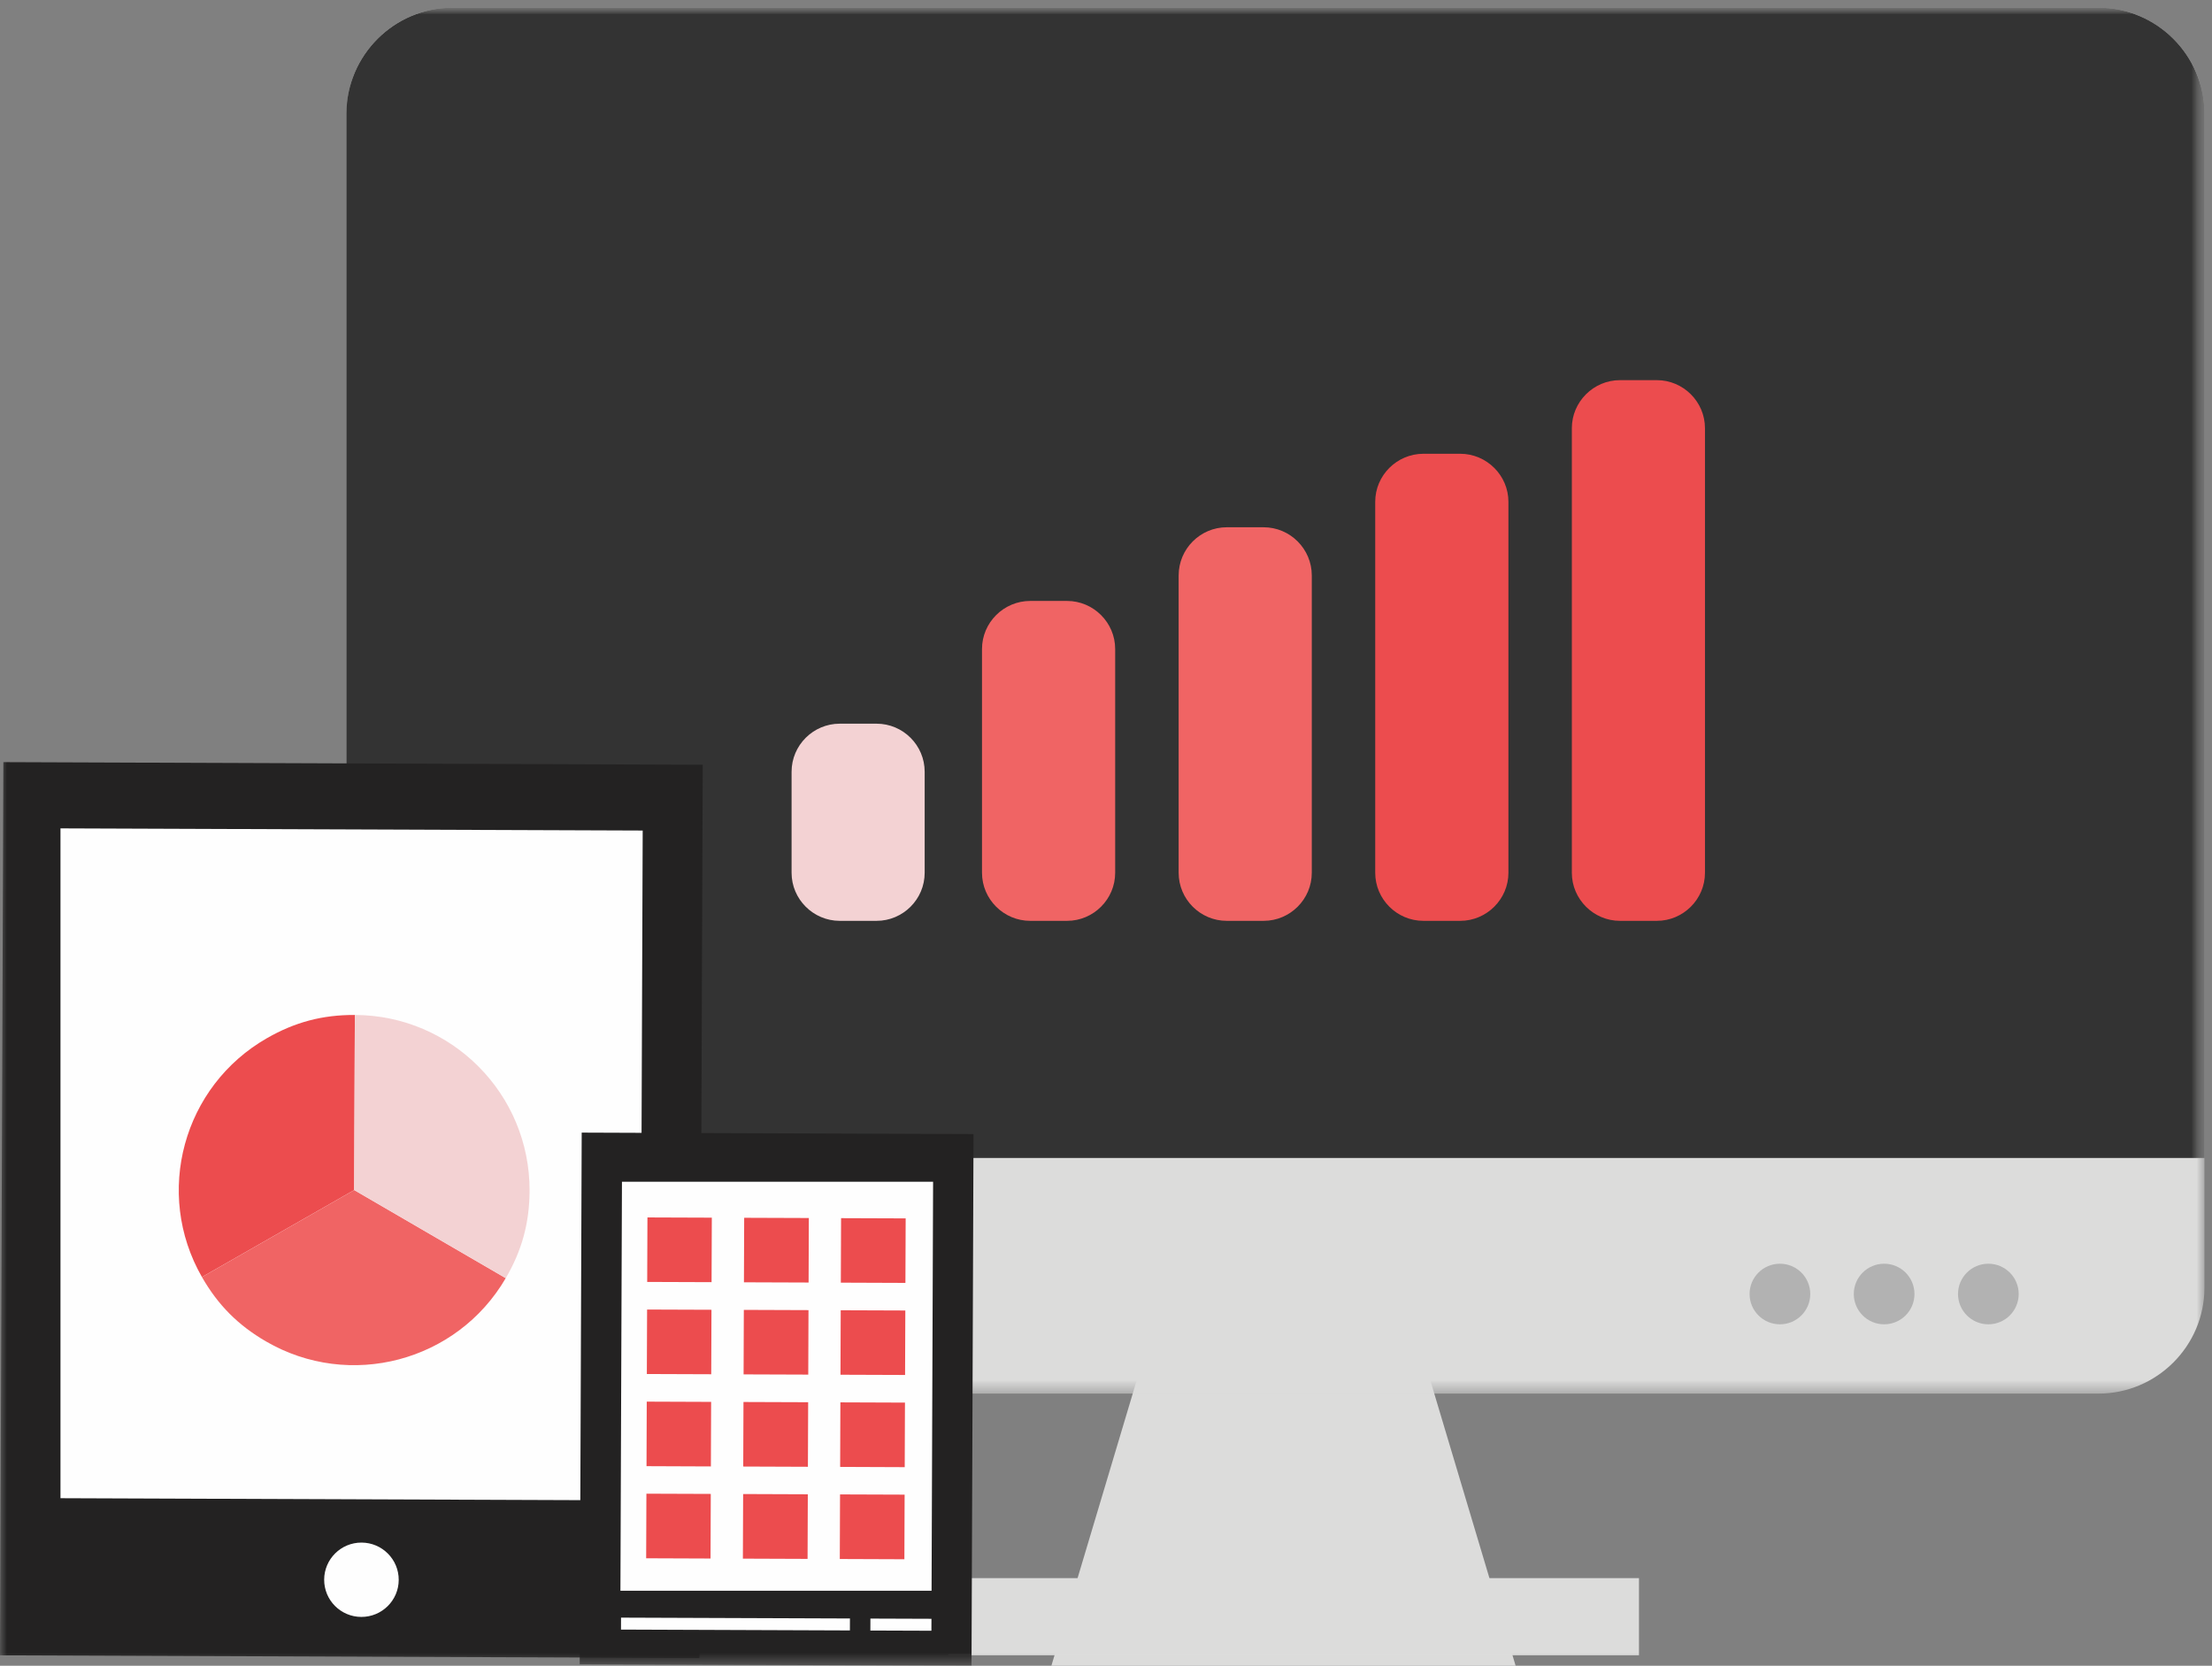
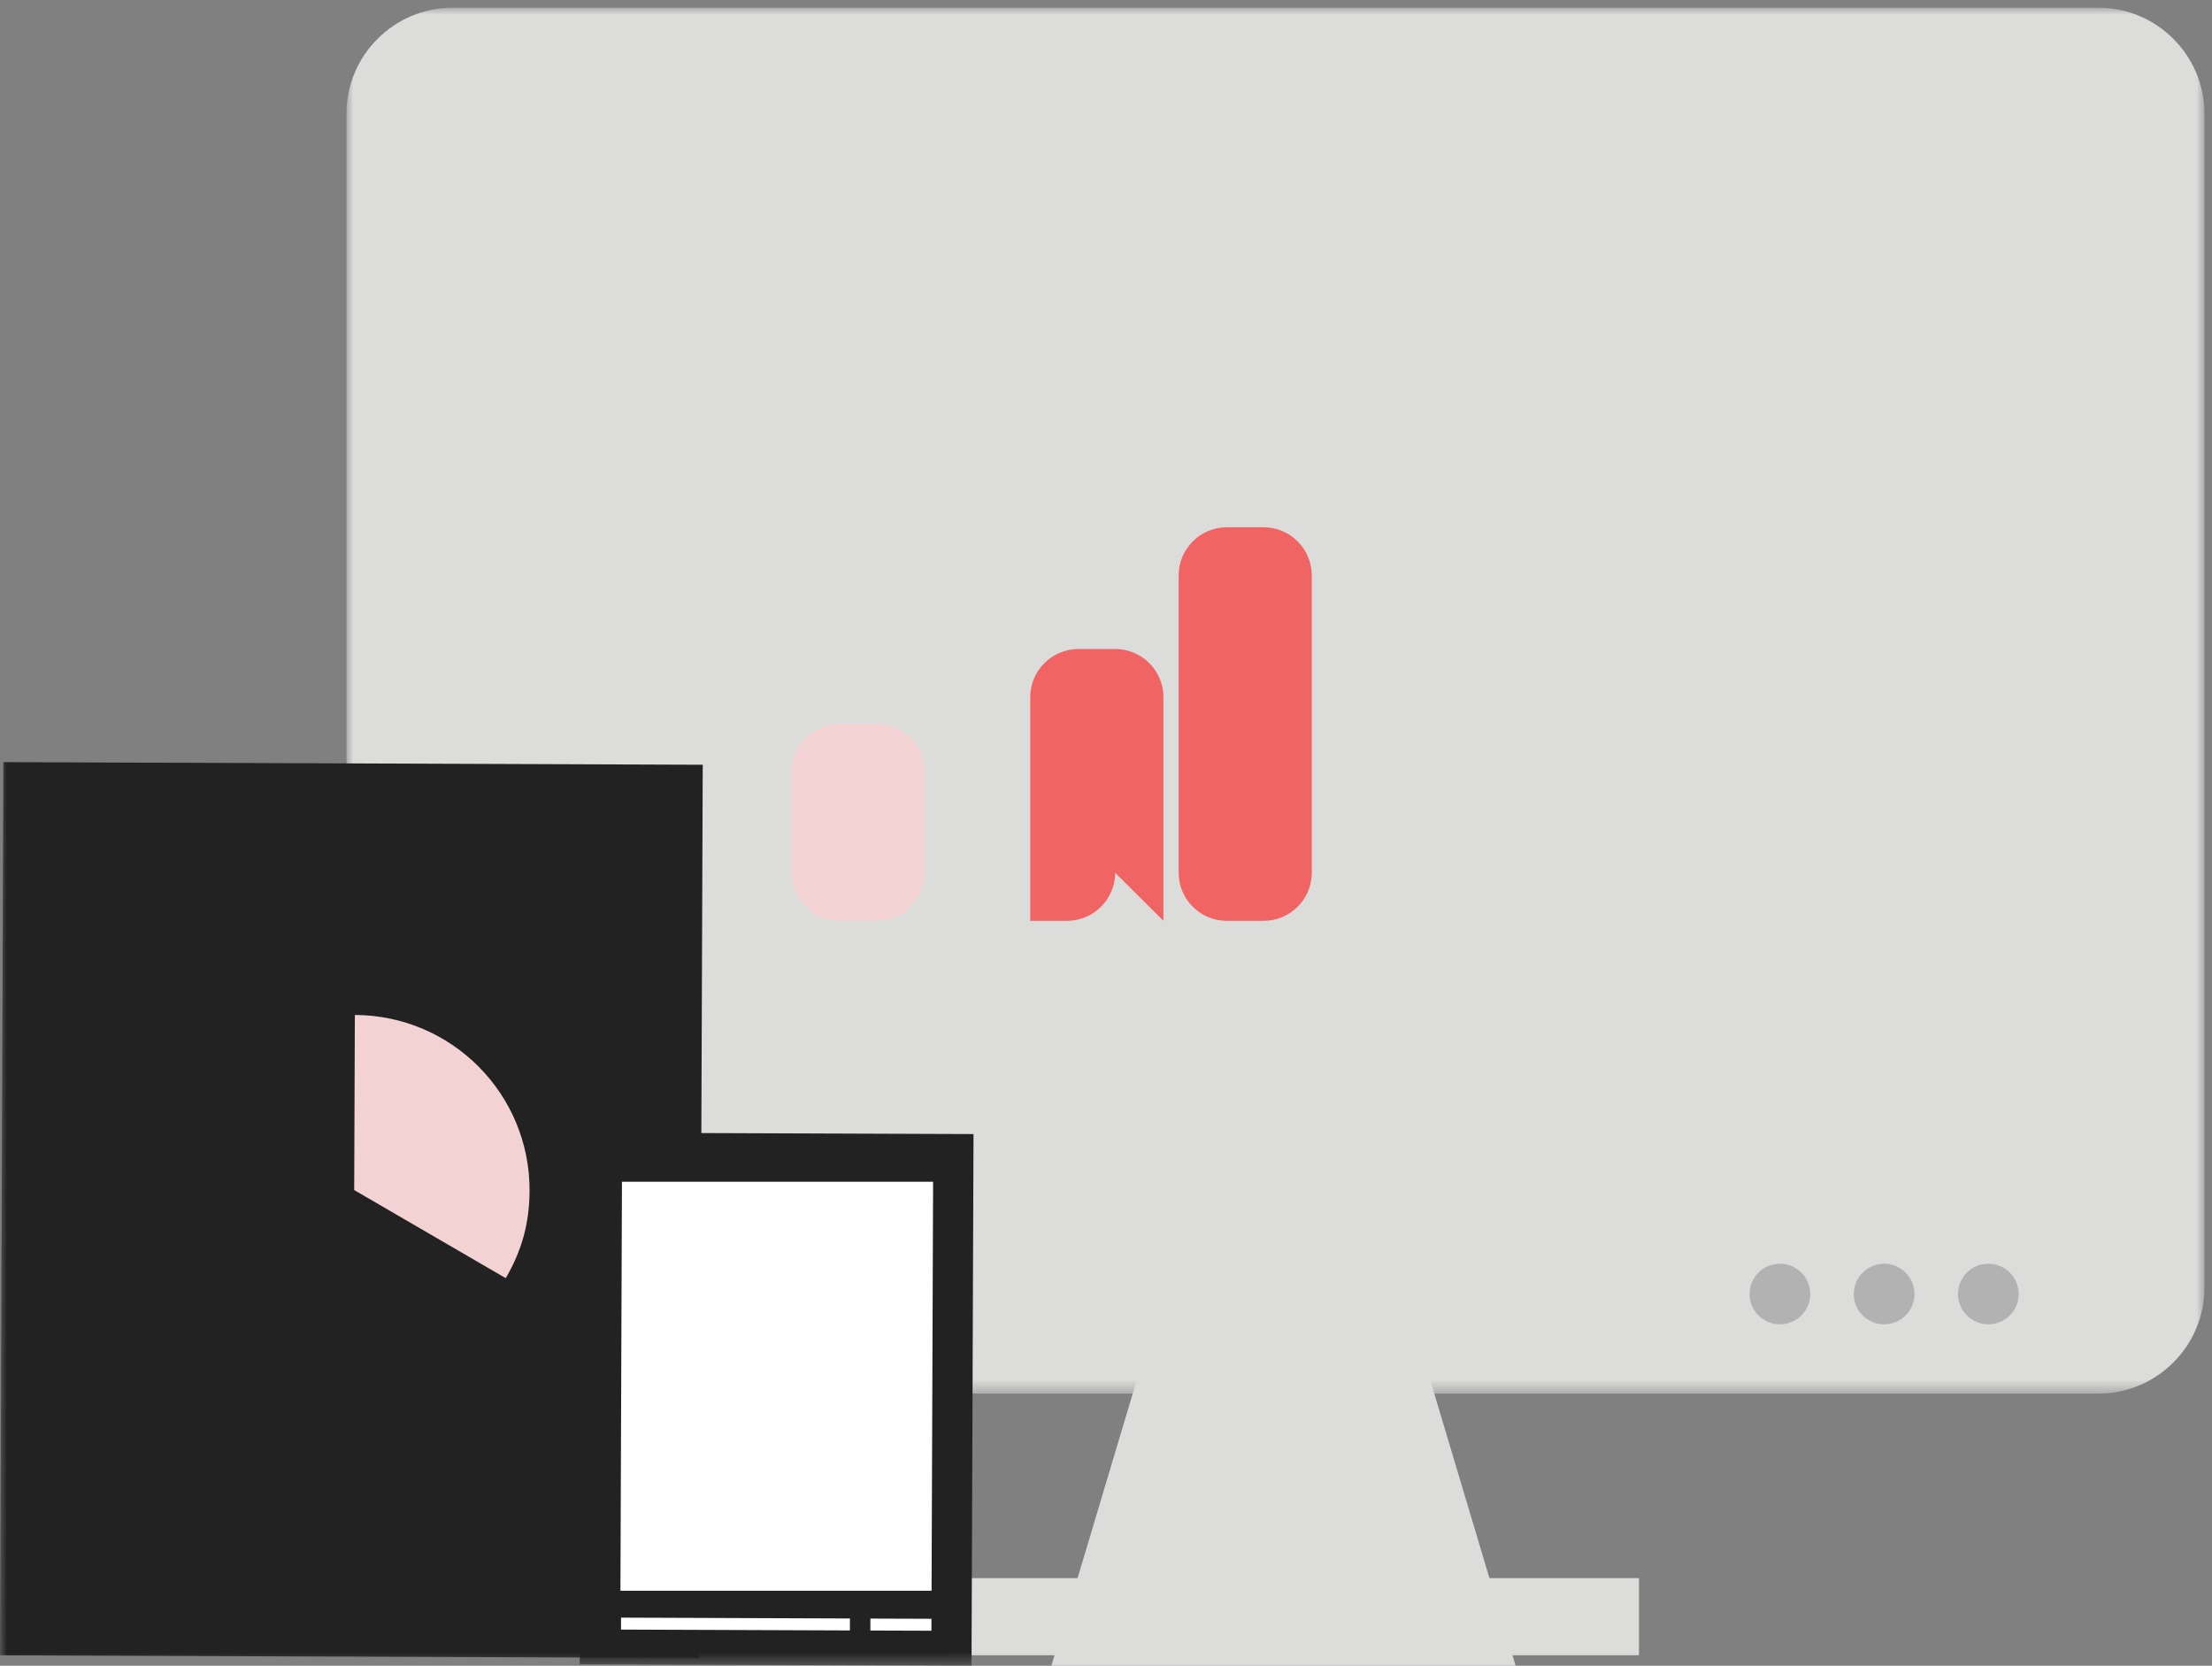
<svg xmlns="http://www.w3.org/2000/svg" xmlns:xlink="http://www.w3.org/1999/xlink" width="162" height="122" viewBox="0 0 162 122">
  <rect x="0" y="0" width="162" height="122" fill="#808080" stroke="none" />
  <defs>
    <path id="qxm5xvly7a" d="M0 0L136.074 0 136.074 101.504 0 101.504z" />
    <path id="fp52w5i7ac" d="M0 121.435L161.447 121.435 161.447 0 0 0z" />
  </defs>
  <g fill="none" fill-rule="evenodd">
    <g>
      <g>
        <g>
          <g>
            <g>
              <g>
                <path fill="#DCDCDB" d="M111 121.435L77 121.435 84.473 96.435 103.527 96.435z" transform="translate(-1099 -2249) translate(0 623) translate(0 1449) translate(1091 177.565) translate(8)" />
                <g transform="translate(-1099 -2249) translate(0 623) translate(0 1449) translate(1091 177.565) translate(8)">
                  <g transform="translate(25.373)">
                    <mask id="v38xqvogvb" fill="#fff">
                      <use xlink:href="#qxm5xvly7a" />
                    </mask>
                    <path fill="#DCDCDB" d="M128.31 101.504H7.764c-4.27 0-7.763-3.488-7.763-7.752v-86C0 3.487 3.493 0 7.763 0H128.31c4.27 0 7.763 3.488 7.763 7.751v86.001c0 4.264-3.493 7.752-7.763 7.752" mask="url(#v38xqvogvb)" />
                  </g>
                  <mask id="ya2ax125bd" fill="#fff">
                    <use xlink:href="#fp52w5i7ac" />
                  </mask>
                  <path fill="#DCDCDB" d="M69.452 120.669L120.034 120.669 120.034 115.017 69.452 115.017z" mask="url(#ya2ax125bd)" />
                  <path fill="#B2B2B2" d="M132.578 94.209c0 1.225-.995 2.219-2.222 2.219-1.228 0-2.222-.994-2.222-2.22 0-1.224.994-2.218 2.222-2.218 1.227 0 2.222.994 2.222 2.219M140.21 94.209c0 1.225-.994 2.219-2.221 2.219-1.228 0-2.223-.994-2.223-2.22 0-1.224.995-2.218 2.223-2.218 1.227 0 2.221.994 2.221 2.219M147.843 94.209c0 1.225-.995 2.219-2.222 2.219-1.228 0-2.222-.994-2.222-2.22 0-1.224.994-2.218 2.222-2.218 1.227 0 2.222.994 2.222 2.219" mask="url(#ya2ax125bd)" />
-                   <path fill="#333" d="M153.684 0H33.136c-4.27 0-7.763 3.488-7.763 7.751v76.496h136.074V7.75c0-4.263-3.493-7.751-7.763-7.751" mask="url(#ya2ax125bd)" />
                  <path fill="#232222" d="M0.246 55.254L51.466 55.446 51.22 120.865 0 120.673z" mask="url(#ya2ax125bd)" />
-                   <path fill="#FEFEFE" d="M4.429 60.105L47.069 60.264 46.884 109.323 4.429 109.164zM29.201 115.147c-.005 1.505-1.236 2.717-2.74 2.712-1.51-.006-2.724-1.227-2.72-2.732.007-1.5 1.23-2.719 2.74-2.713 1.505.006 2.726 1.232 2.72 2.733" mask="url(#ya2ax125bd)" />
                  <path fill="#232222" d="M71.151 121.434L42.456 121.327 42.602 82.388 71.297 82.495z" mask="url(#ya2ax125bd)" />
                  <path fill="#FEFEFE" d="M68.225 115.942L45.438 115.942 45.55 85.985 68.337 85.985zM68.214 118.871L63.743 118.855 63.746 117.98 68.217 117.996zM62.244 118.849L45.48 118.786 45.483 117.911 62.247 117.973z" mask="url(#ya2ax125bd)" />
-                   <path fill="#EC4C4E" d="M61.522 108.886L66.252 108.903 66.234 113.635 61.504 113.617zM54.425 108.859L59.162 108.877 59.144 113.608 54.407 113.59zM47.341 108.833L52.055 108.85 52.038 113.582 47.323 113.564zM61.547 102.144L66.277 102.162 66.259 106.89 61.53 106.871zM54.45 102.118L59.187 102.135 59.169 106.863 54.432 106.845zM47.366 102.091L52.081 102.109 52.063 106.837 47.349 106.818zM61.572 95.399L66.303 95.416 66.285 100.138 61.554 100.121zM54.476 95.372L59.212 95.389 59.194 100.112 54.458 100.095zM47.391 95.346L52.106 95.363 52.088 100.085 47.373 100.068zM61.598 88.653L66.328 88.67 66.31 93.395 61.58 93.377zM54.501 88.626L59.237 88.643 59.219 93.368 54.484 93.351zM47.417 88.6L52.131 88.617 52.113 93.341 47.399 93.324zM25.94 86.595l-11.15 6.37c-3.524-6.143-1.386-13.981 4.769-17.499 2.05-1.174 4.064-1.705 6.429-1.695l-.048 12.824z" mask="url(#ya2ax125bd)" />
-                   <path fill="#F06464" d="M25.94 86.595l11.098 6.453c-3.57 6.121-11.433 8.194-17.563 4.63-2.043-1.188-3.513-2.665-4.685-4.713l11.15-6.37z" mask="url(#ya2ax125bd)" />
                  <path fill="#F3D2D3" d="M25.94 86.595l.048-12.824c7.096.026 12.822 5.788 12.796 12.873-.01 2.36-.555 4.369-1.746 6.404L25.94 86.595z" mask="url(#ya2ax125bd)" />
-                   <path fill="#F06464" d="M81.672 63.358c0 1.938-1.587 3.52-3.525 3.52h-2.695c-1.944 0-3.533-1.582-3.533-3.52v-16.39c0-1.935 1.589-3.52 3.533-3.52h2.695c1.938 0 3.525 1.585 3.525 3.52v16.39z" mask="url(#ya2ax125bd)" />
+                   <path fill="#F06464" d="M81.672 63.358c0 1.938-1.587 3.52-3.525 3.52h-2.695v-16.39c0-1.935 1.589-3.52 3.533-3.52h2.695c1.938 0 3.525 1.585 3.525 3.52v16.39z" mask="url(#ya2ax125bd)" />
                  <path fill="#F3D2D3" d="M67.72 63.358c0 1.938-1.582 3.52-3.524 3.52H61.5c-1.937 0-3.527-1.582-3.527-3.52v-7.4c0-1.94 1.59-3.52 3.527-3.52h2.696c1.942 0 3.524 1.58 3.524 3.52v7.4z" mask="url(#ya2ax125bd)" />
                  <path fill="#F06464" d="M96.071 63.358c0 1.938-1.585 3.52-3.528 3.52h-2.698c-1.943 0-3.524-1.582-3.524-3.52V41.58c0-1.942 1.581-3.528 3.524-3.528h2.698c1.943 0 3.528 1.586 3.528 3.528v21.778z" mask="url(#ya2ax125bd)" />
-                   <path fill="#EC4C4E" d="M110.472 63.358c0 1.938-1.595 3.52-3.528 3.52h-2.697c-1.942 0-3.53-1.582-3.53-3.52V36.185c0-1.933 1.588-3.516 3.53-3.516h2.697c1.933 0 3.528 1.583 3.528 3.516v27.173zM124.867 63.358c0 1.938-1.59 3.52-3.526 3.52h-2.698c-1.932 0-3.526-1.582-3.526-3.52V30.797c0-1.94 1.594-3.52 3.526-3.52h2.698c1.935 0 3.526 1.58 3.526 3.52v32.561z" mask="url(#ya2ax125bd)" />
                </g>
              </g>
            </g>
          </g>
        </g>
      </g>
    </g>
  </g>
</svg>